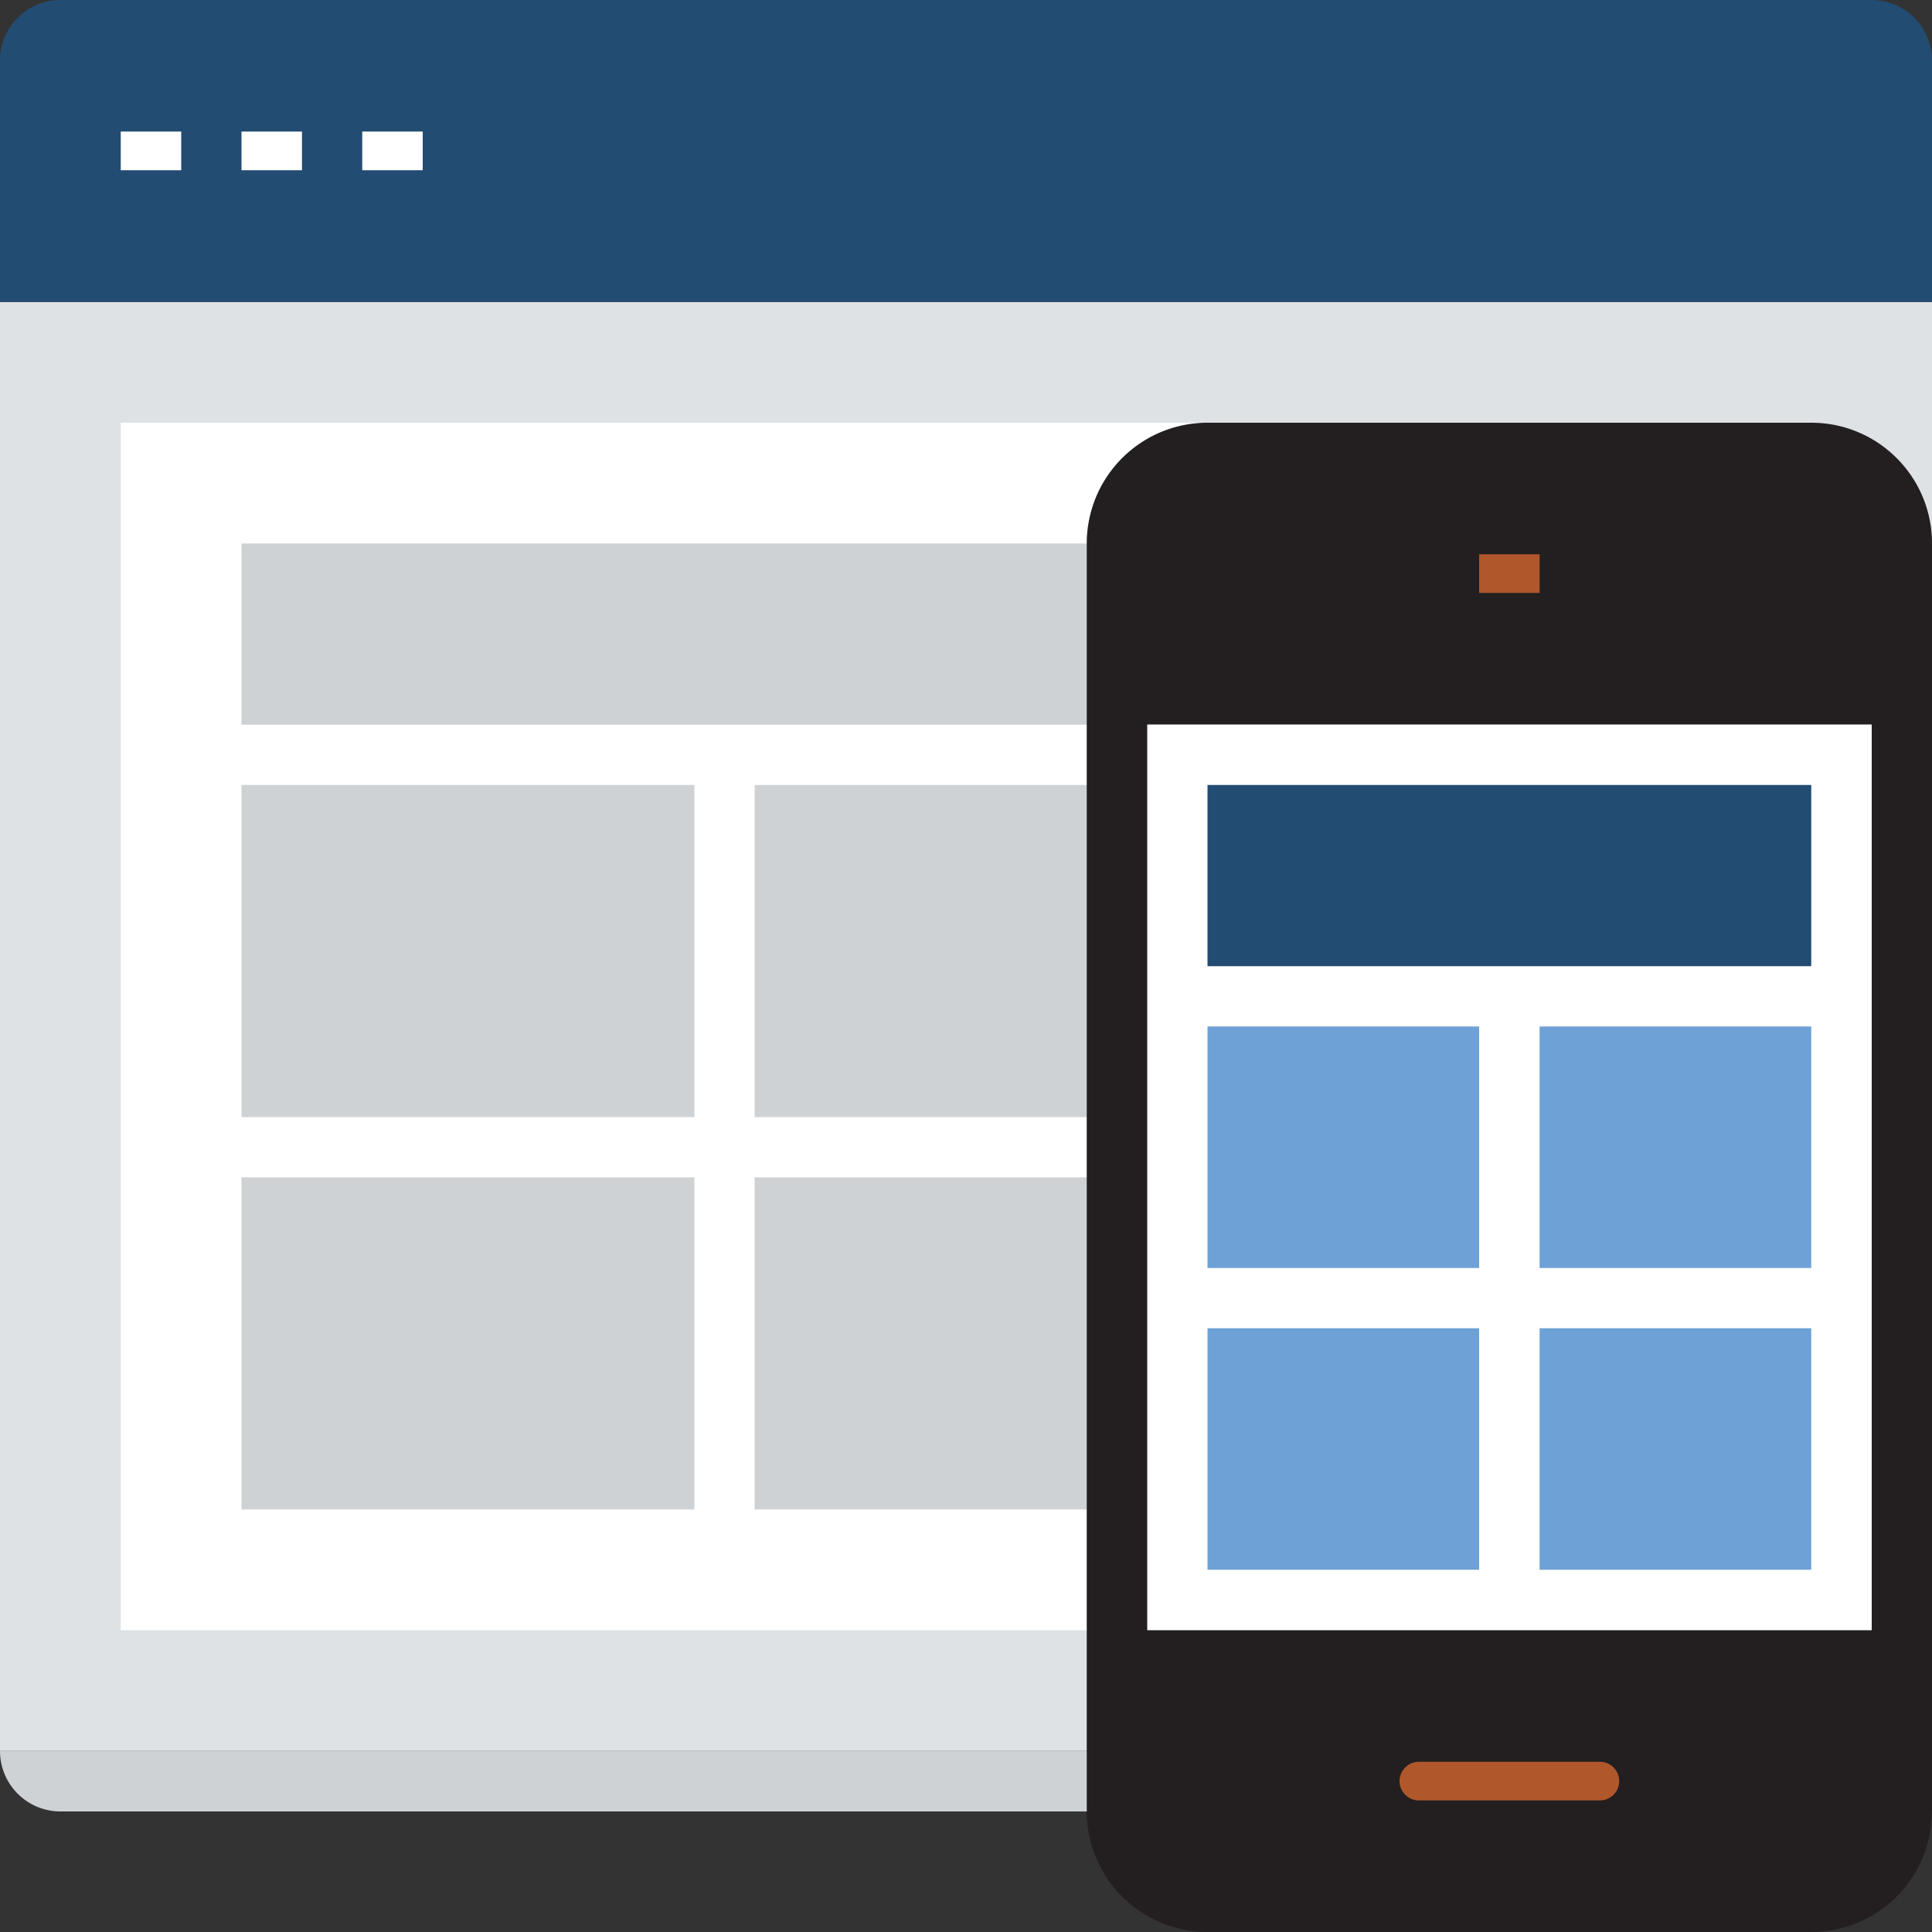
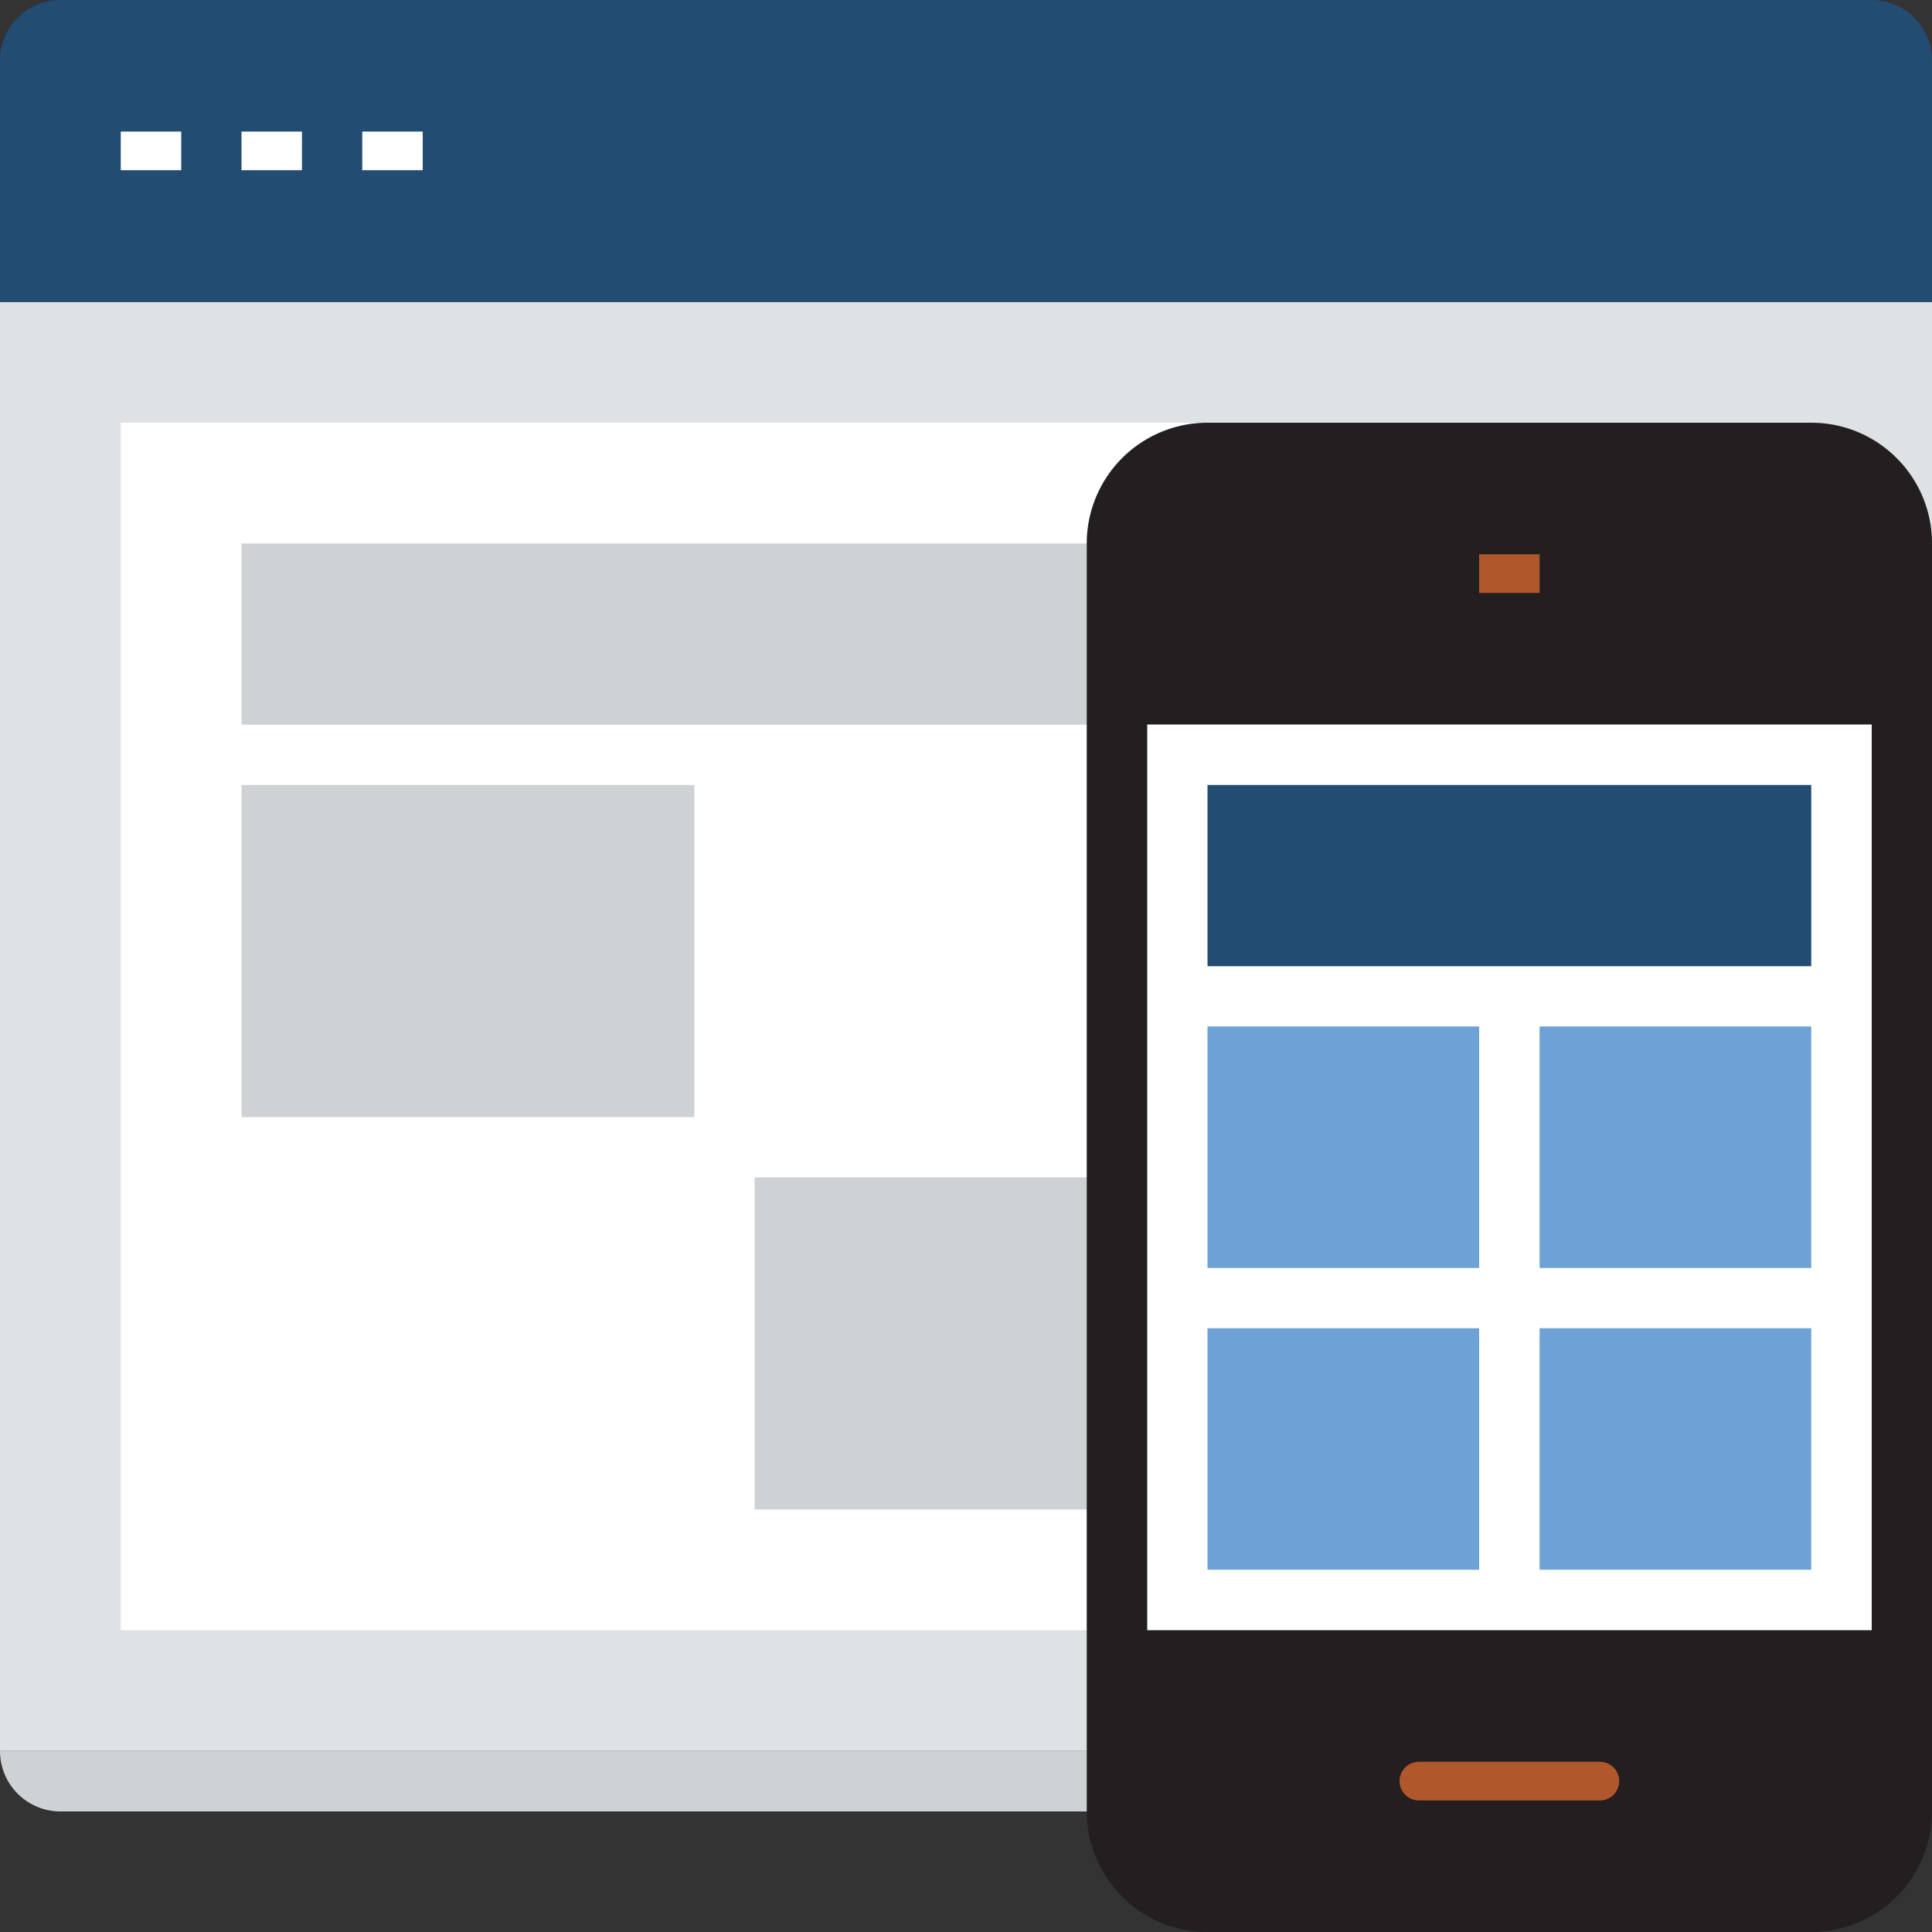
<svg xmlns="http://www.w3.org/2000/svg" id="Layer_1" data-name="Layer 1" width="100" height="100" viewBox="0 0 100 100">
  <rect x="0" y="0" width="100" height="100" fill="#333333" stroke="none" />
  <defs>
    <style>.cls-1{fill:#dfe2e5;}.cls-2{fill:#fff;}.cls-3{fill:#234c73;}.cls-4{fill:#cfd2d5;}.cls-5,.cls-7,.cls-8{fill:none;stroke-miterlimit:10;stroke-width:2px;}.cls-5{stroke:#fff;}.cls-6{fill:#231f20;}.cls-7,.cls-8{stroke:#b1572c;}.cls-8{stroke-linecap:round;}.cls-9{fill:#6ea1d6;}</style>
  </defs>
  <title>responsive</title>
  <rect class="cls-1" y="15.63" width="100" height="75" />
  <rect class="cls-2" x="6.25" y="21.88" width="87.5" height="62.5" />
-   <path class="cls-3" d="M100,15.63H0V3.13A3.13,3.13,0,0,1,3.13,0H96.88A3.13,3.13,0,0,1,100,3.13Z" />
+   <path class="cls-3" d="M100,15.63H0V3.13A3.13,3.13,0,0,1,3.13,0H96.88A3.13,3.13,0,0,1,100,3.13" />
  <path class="cls-4" d="M100,90.63H0a3.13,3.13,0,0,0,3.13,3.13H96.88A3.13,3.13,0,0,0,100,90.63Z" />
  <line class="cls-5" x1="6.25" y1="7.81" x2="9.38" y2="7.81" />
  <line class="cls-5" x1="12.5" y1="7.81" x2="15.63" y2="7.81" />
  <line class="cls-5" x1="18.75" y1="7.81" x2="21.88" y2="7.81" />
  <rect class="cls-4" x="12.5" y="28.13" width="76.56" height="9.38" />
  <rect class="cls-4" x="12.5" y="40.63" width="23.44" height="17.19" />
-   <rect class="cls-4" x="39.06" y="40.63" width="23.44" height="17.19" />
  <rect class="cls-4" x="65.63" y="40.63" width="23.44" height="17.19" />
-   <rect class="cls-4" x="12.5" y="60.94" width="23.44" height="17.19" />
  <rect class="cls-4" x="39.06" y="60.94" width="23.44" height="17.19" />
  <rect class="cls-4" x="65.63" y="60.94" width="23.44" height="17.19" />
  <path class="cls-6" d="M98.17,23.71a6.23,6.23,0,0,0-4.42-1.83H62.5a6.25,6.25,0,0,0-6.25,6.25V93.75A6.25,6.25,0,0,0,62.5,100H93.75A6.25,6.25,0,0,0,100,93.75V28.13A6.23,6.23,0,0,0,98.17,23.71Z" />
  <rect class="cls-2" x="59.38" y="37.5" width="37.5" height="46.88" />
  <line class="cls-7" x1="76.56" y1="29.69" x2="79.69" y2="29.69" />
  <line class="cls-8" x1="73.44" y1="92.19" x2="82.81" y2="92.19" />
  <rect class="cls-3" x="62.5" y="40.63" width="31.25" height="9.38" />
  <rect class="cls-9" x="62.5" y="53.13" width="14.06" height="12.5" />
  <rect class="cls-9" x="79.69" y="53.13" width="14.06" height="12.5" />
  <rect class="cls-9" x="62.5" y="68.75" width="14.06" height="12.5" />
  <rect class="cls-9" x="79.69" y="68.75" width="14.06" height="12.5" />
</svg>